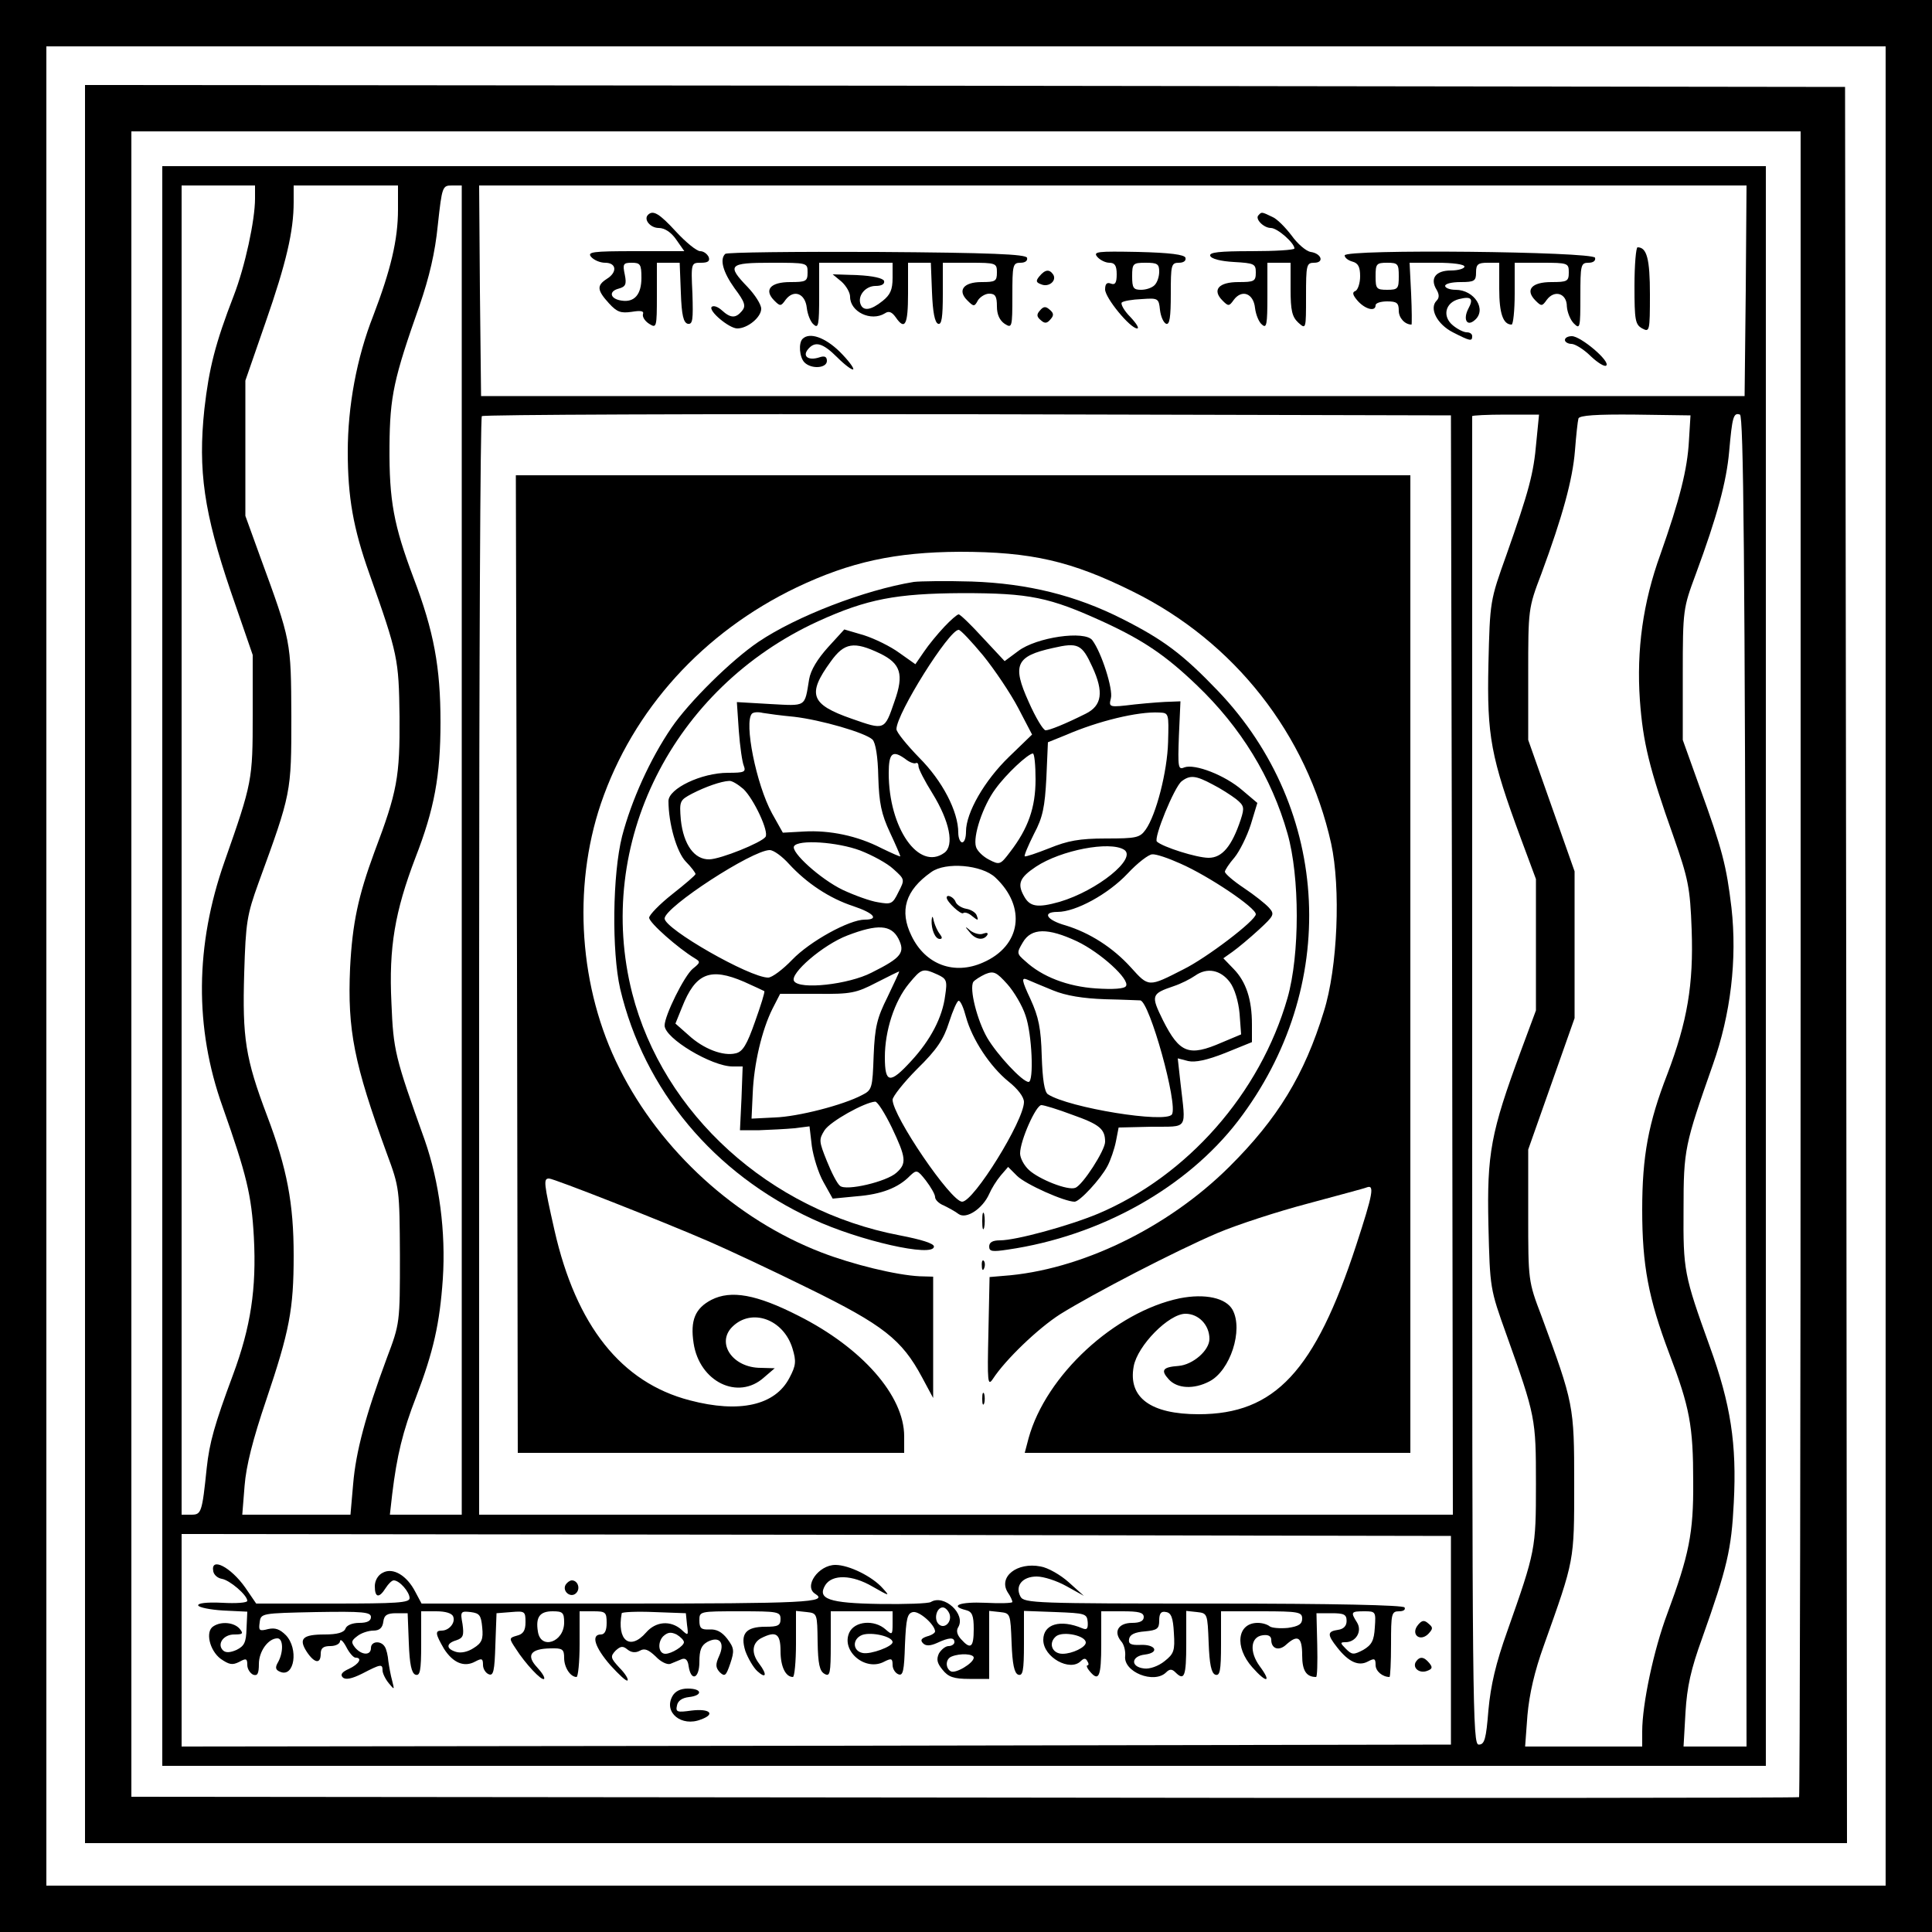
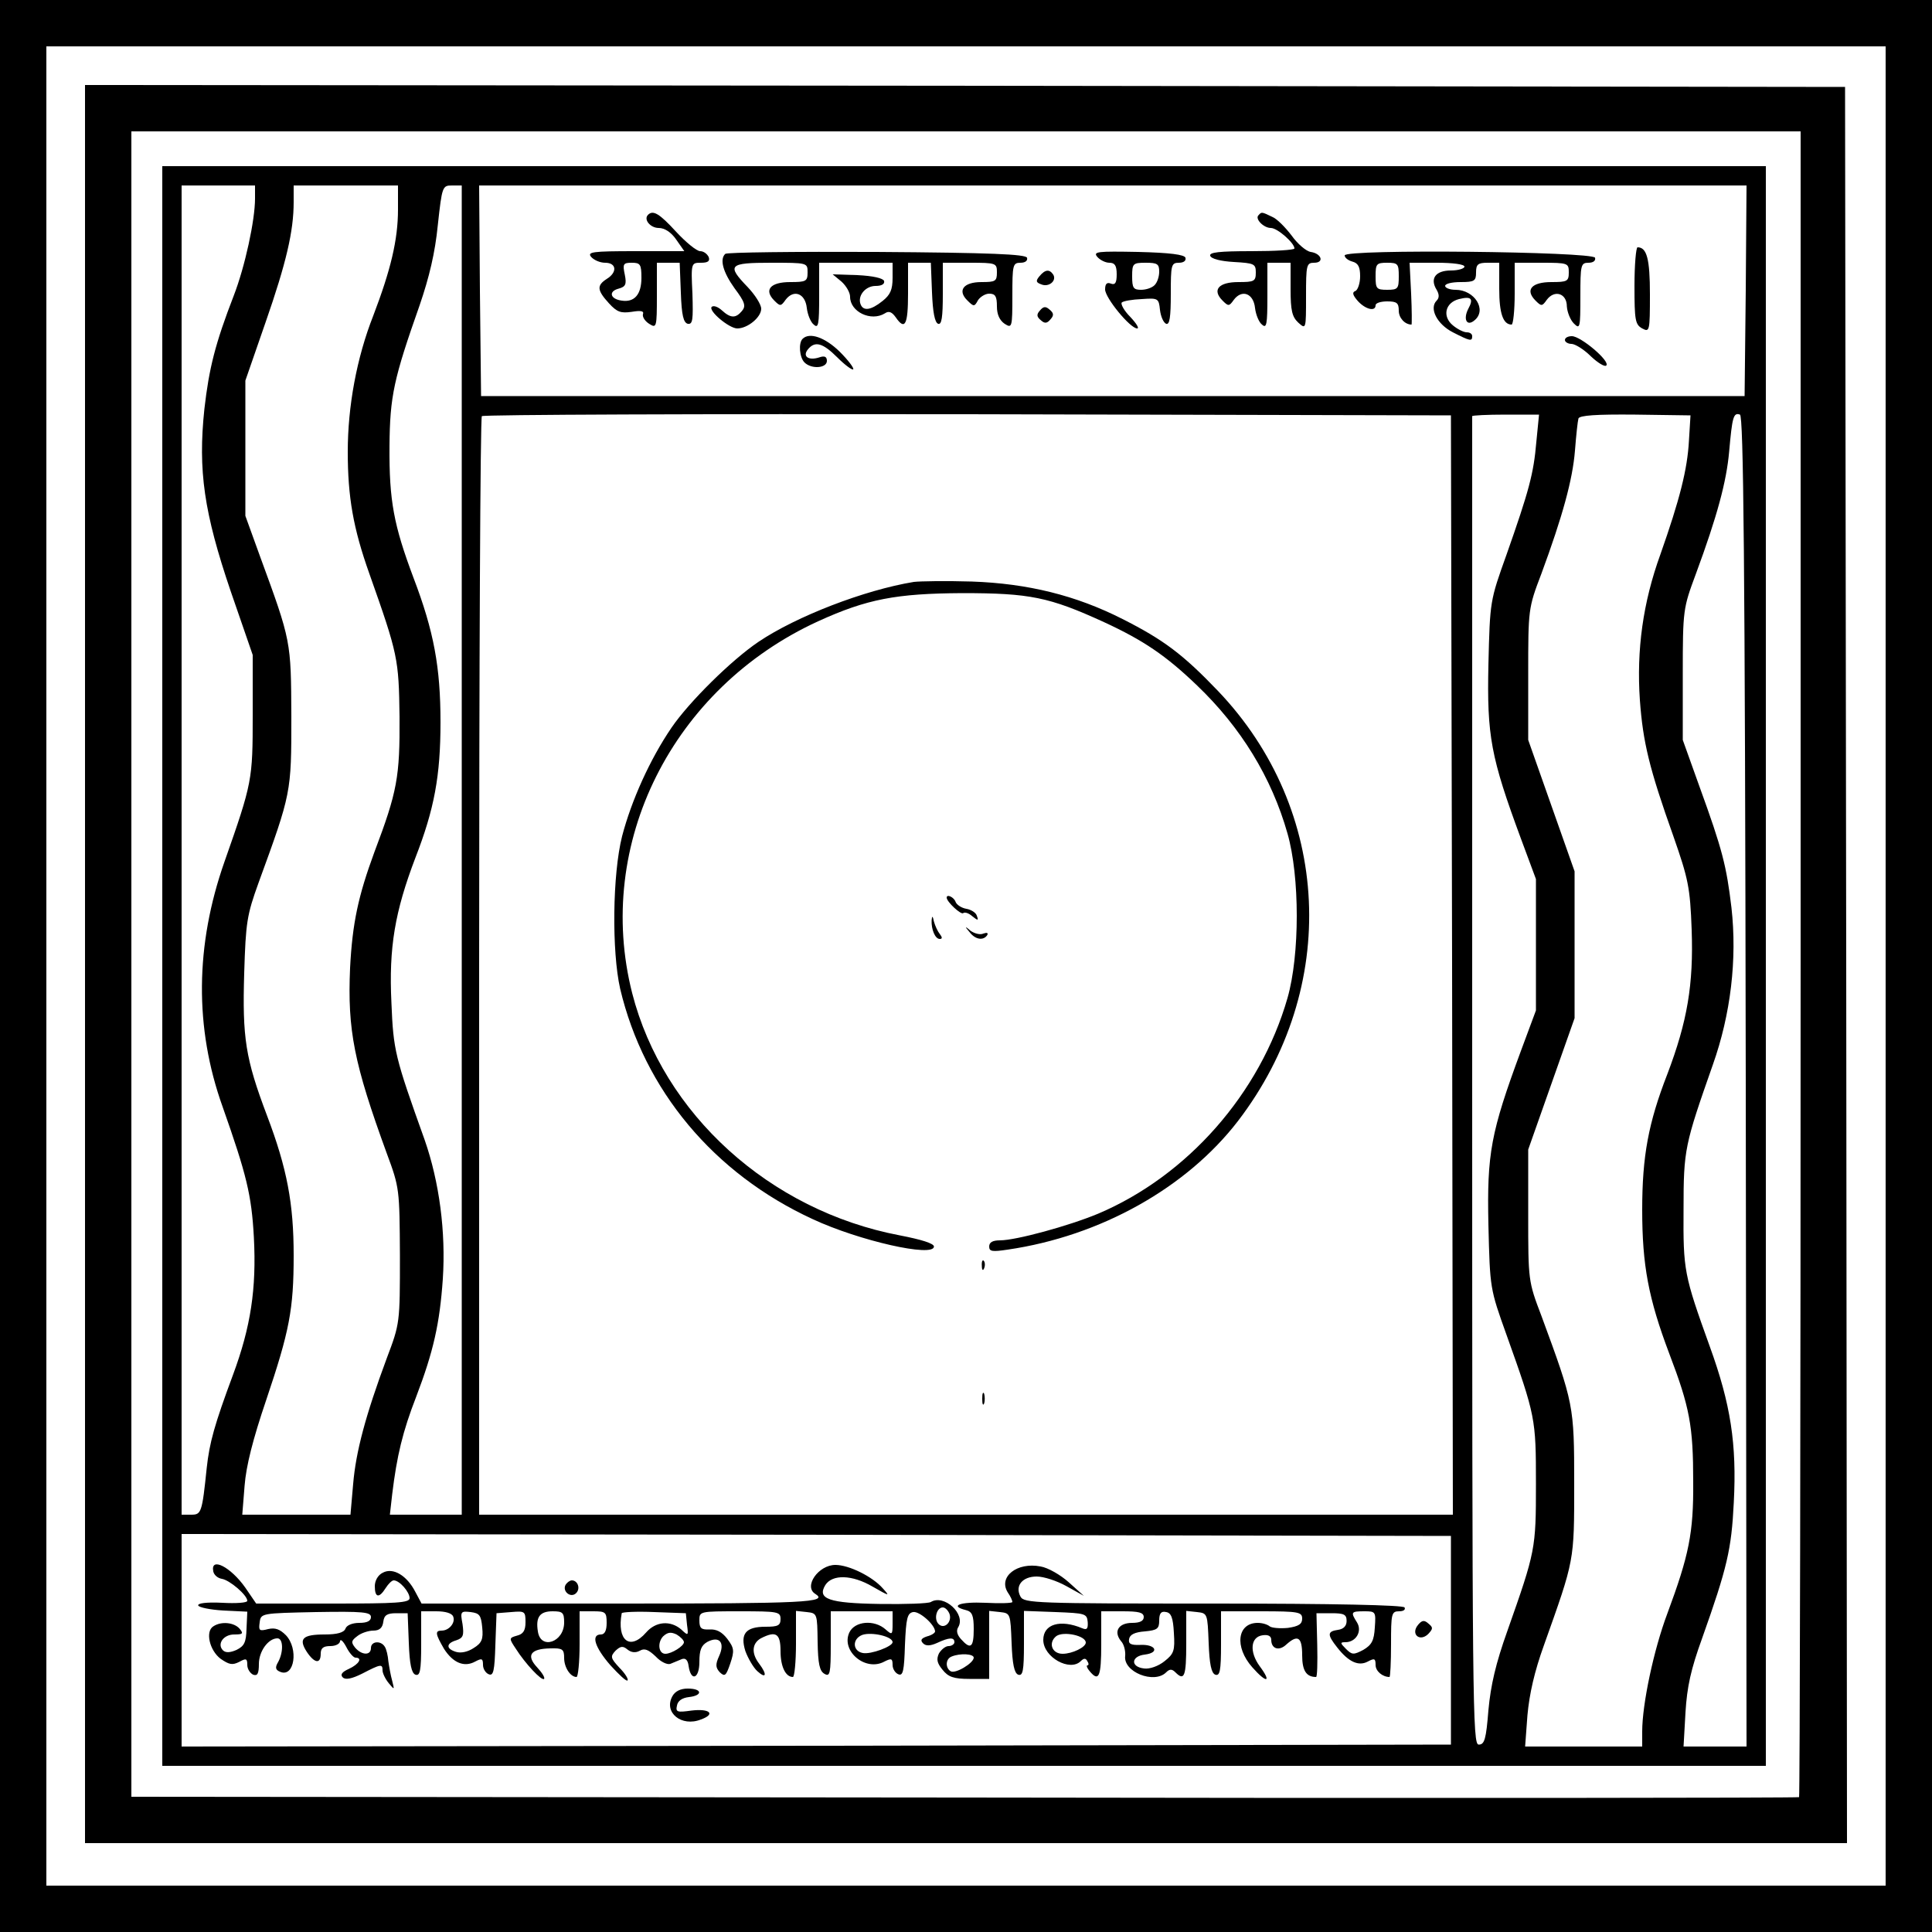
<svg xmlns="http://www.w3.org/2000/svg" version="1.0" width="500pt" height="500pt" viewBox="0 0 500 500" preserveAspectRatio="xMidYMid meet">
  <g transform="translate(0,500) scale(0.1,-0.1)" fill="#000000" stroke="none">
    <path d="M0 2500 l0 -2500 2500 0 2500 0 0 2500 0 2500 -2500 0 -2500 0 0 -2500z m4880 0 l0 -2380 -2380 0 -2380 0 0 2380 0 2380 2380 0 2380 0 0 -2380z" />
    <path d="M220 2505 l0 -2275 2280 0 2280 0 -2 2273 -3 2272 -2277 3 -2278 2 0 -2275z m4440 2 c0 -1185 -2 -2156 -4 -2158 -2 -2 -974 -3 -2160 -1 l-2156 2 0 2155 0 2155 2160 0 2160 0 0 -2153z" />
    <path d="M420 2500 l0 -2070 2075 0 2075 0 0 2070 0 2070 -2075 0 -2075 0 0 -2070z m240 1986 c0 -56 -26 -176 -55 -251 -48 -124 -64 -188 -76 -293 -17 -160 -1 -269 68 -472 l57 -165 0 -155 c0 -169 -1 -175 -73 -380 -76 -216 -78 -430 -5 -634 62 -176 75 -228 81 -338 7 -133 -8 -232 -54 -356 -48 -129 -61 -176 -68 -241 -12 -116 -14 -121 -40 -121 l-25 0 0 1720 0 1720 95 0 95 0 0 -34z m370 -28 c0 -79 -19 -157 -64 -275 -43 -109 -66 -235 -66 -352 0 -117 14 -198 56 -316 74 -209 76 -220 78 -370 1 -156 -6 -194 -65 -350 -42 -114 -57 -184 -63 -300 -7 -161 10 -247 95 -480 33 -89 33 -92 34 -265 0 -174 0 -175 -34 -265 -55 -148 -80 -242 -87 -325 l-7 -80 -140 0 -140 0 6 75 c4 51 21 119 56 222 60 178 71 234 71 374 0 134 -17 225 -69 362 -56 148 -64 201 -59 369 4 131 7 150 37 233 85 233 85 233 85 430 -1 197 0 194 -81 415 l-38 105 0 175 0 175 52 150 c54 155 73 237 73 312 l0 43 135 0 135 0 0 -62z m165 -1658 l0 -1720 -93 0 -93 0 6 53 c12 99 27 162 62 252 45 118 61 190 69 305 8 122 -9 251 -47 360 -77 215 -81 231 -86 355 -7 143 9 236 62 375 49 126 65 212 65 351 0 142 -17 235 -70 374 -51 136 -63 199 -62 340 1 130 11 175 78 365 25 73 40 136 47 207 11 101 12 103 37 103 l25 0 0 -1720z m3323 1448 l-3 -273 -1635 0 -1635 0 -3 273 -2 272 1640 0 1640 0 -2 -272z m-760 -1745 l2 -1423 -1260 0 -1260 0 0 1418 c0 780 3 1422 7 1425 3 4 569 6 1257 5 l1251 -3 3 -1422z m218 1353 c-7 -82 -19 -126 -77 -291 -43 -120 -43 -120 -47 -285 -4 -185 6 -239 84 -450 l39 -105 0 -170 0 -170 -39 -105 c-78 -211 -88 -265 -84 -450 4 -165 4 -165 47 -285 75 -210 76 -216 76 -385 0 -169 -1 -174 -74 -381 -30 -84 -43 -140 -49 -205 -6 -75 -10 -89 -25 -89 -16 0 -17 86 -17 1718 0 944 0 1719 0 1720 0 2 39 4 86 4 l87 0 -7 -71z m395 4 c-4 -75 -24 -153 -74 -295 -45 -124 -62 -247 -53 -377 8 -109 24 -176 87 -353 38 -109 43 -131 47 -241 5 -142 -11 -237 -63 -374 -49 -126 -65 -212 -65 -351 0 -143 16 -229 70 -372 53 -139 62 -187 62 -332 1 -133 -11 -190 -67 -341 -35 -93 -65 -234 -65 -305 l0 -39 -151 0 -152 0 6 81 c5 55 18 113 43 182 79 222 78 215 78 417 0 203 -1 207 -85 435 -34 89 -34 92 -34 260 l0 170 60 170 60 170 0 190 0 190 -60 170 -60 170 0 170 c0 168 0 171 34 260 55 149 81 244 87 319 3 39 7 76 9 83 3 8 46 11 147 10 l143 -2 -4 -65z m147 -1658 l2 -1722 -81 0 -82 0 5 88 c4 67 14 112 43 192 65 183 76 230 82 351 8 152 -8 255 -62 404 -67 186 -69 197 -68 355 0 156 3 167 76 375 46 130 63 272 48 406 -13 108 -23 149 -83 314 l-43 120 0 170 c0 168 1 171 34 260 55 149 79 238 86 316 8 90 11 102 28 96 9 -3 13 -359 15 -1725z m-763 -1447 l0 -270 -1642 -3 -1643 -2 0 275 0 275 1643 -2 1642 -3 0 -270z" />
    <path d="M1677 4444 c-12 -12 6 -34 28 -34 15 0 32 -11 45 -30 l21 -30 -127 0 c-111 0 -125 -2 -114 -15 7 -8 23 -15 36 -15 30 0 32 -25 4 -42 -26 -17 -25 -29 6 -63 21 -23 31 -26 59 -22 24 4 32 2 29 -6 -2 -7 5 -18 16 -25 19 -12 20 -10 20 73 l0 85 30 0 29 0 3 -77 c2 -60 7 -78 18 -81 13 -2 14 11 12 78 -4 80 -3 80 22 80 18 0 24 4 20 15 -4 8 -13 15 -22 15 -9 0 -37 23 -62 50 -44 48 -60 57 -73 44z m-17 -163 c0 -43 -18 -64 -51 -59 -30 4 -35 24 -8 31 18 5 21 11 16 36 -6 28 -4 31 18 31 22 0 25 -4 25 -39z" />
    <path d="M3257 4443 c-10 -9 13 -33 32 -33 17 0 61 -39 61 -53 0 -4 -50 -7 -111 -7 -84 0 -110 -3 -107 -12 3 -8 27 -14 61 -16 53 -3 57 -5 57 -27 0 -23 -4 -25 -45 -25 -51 0 -69 -20 -41 -48 15 -15 17 -15 29 2 21 28 51 17 55 -21 2 -17 10 -37 18 -43 12 -11 14 0 14 74 l0 86 30 0 30 0 0 -68 c0 -56 4 -72 20 -87 20 -18 20 -17 20 68 0 81 1 87 21 87 27 0 19 24 -9 28 -12 2 -34 21 -49 42 -16 21 -38 44 -51 49 -27 13 -27 13 -35 4z" />
    <path d="M4230 4260 c0 -89 2 -100 20 -110 19 -10 20 -8 20 88 0 92 -8 122 -32 122 -4 0 -8 -45 -8 -100z" />
    <path d="M1877 4343 c-15 -14 -6 -47 24 -89 27 -36 30 -46 19 -59 -16 -19 -29 -19 -52 2 -10 9 -21 13 -26 9 -10 -10 45 -56 66 -56 27 0 62 29 62 51 0 11 -16 36 -35 56 -55 57 -49 63 60 63 95 0 95 0 95 -25 0 -23 -4 -25 -45 -25 -51 0 -69 -20 -41 -48 15 -15 17 -15 29 2 21 28 51 17 55 -21 2 -17 10 -37 18 -43 12 -11 14 0 14 74 l0 86 95 0 95 0 0 -39 c0 -31 -6 -44 -26 -60 -30 -24 -50 -27 -57 -8 -8 22 13 47 39 47 16 0 24 5 22 13 -3 7 -28 13 -69 15 l-64 2 23 -19 c12 -11 22 -28 22 -39 0 -39 54 -65 90 -43 10 7 18 4 28 -10 24 -35 32 -20 32 61 l0 80 30 0 29 0 3 -77 c2 -50 7 -78 16 -81 9 -3 12 17 12 77 l0 81 70 0 c68 0 70 -1 70 -25 0 -23 -4 -25 -40 -25 -47 0 -63 -22 -36 -48 16 -16 18 -16 27 1 6 9 19 17 29 17 16 0 20 -7 20 -33 0 -21 7 -36 20 -45 19 -12 20 -10 20 73 0 79 1 85 21 85 12 0 19 5 17 13 -4 9 -92 13 -390 15 -211 1 -387 -1 -391 -5z" />
    <path d="M2840 4335 c7 -8 21 -15 31 -15 14 0 19 -7 19 -30 0 -22 -4 -28 -15 -24 -10 4 -15 0 -15 -15 0 -22 65 -101 83 -101 6 0 -2 13 -18 30 -16 16 -25 33 -22 37 4 4 27 8 52 9 42 3 44 2 47 -28 2 -17 9 -33 16 -36 9 -3 12 17 12 77 0 75 1 81 21 81 12 0 19 5 17 13 -3 8 -39 13 -123 15 -105 2 -117 1 -105 -13z m160 -38 c0 -13 -5 -28 -12 -35 -7 -7 -22 -12 -35 -12 -20 0 -23 5 -23 35 0 33 2 35 35 35 30 0 35 -3 35 -23z" />
    <path d="M3480 4339 c0 -6 9 -13 20 -16 15 -4 20 -14 20 -38 0 -18 -6 -35 -12 -38 -9 -3 -8 -10 6 -26 20 -22 46 -28 46 -11 0 6 14 10 30 10 25 0 30 -4 30 -24 0 -19 16 -36 33 -36 1 0 1 36 -1 80 l-4 80 71 0 c41 0 71 -4 71 -10 0 -5 -16 -10 -35 -10 -40 0 -55 -21 -37 -50 7 -12 7 -21 0 -28 -20 -20 1 -61 42 -82 45 -23 50 -24 50 -10 0 6 -6 10 -14 10 -8 0 -24 8 -36 18 -28 23 -20 59 16 68 32 8 38 1 24 -25 -14 -27 -4 -47 16 -30 33 27 0 79 -49 79 -15 0 -27 5 -27 10 0 6 18 10 40 10 36 0 40 3 40 25 0 21 5 25 30 25 l30 0 0 -68 c0 -63 10 -92 32 -92 4 0 8 36 8 80 l0 80 70 0 c68 0 70 -1 70 -25 0 -23 -4 -25 -45 -25 -51 0 -69 -20 -41 -48 15 -15 17 -15 29 2 20 27 52 17 52 -17 1 -15 9 -35 18 -44 16 -16 17 -12 17 70 0 81 1 87 21 87 12 0 19 5 17 13 -6 16 -648 23 -648 6z m140 -54 c0 -32 -2 -35 -30 -35 -28 0 -30 3 -30 35 0 32 2 35 30 35 28 0 30 -3 30 -35z" />
    <path d="M2690 4285 c-10 -12 -9 -16 5 -21 19 -8 40 9 31 25 -10 15 -21 14 -36 -4z" />
    <path d="M2691 4196 c-9 -10 -8 -16 3 -25 10 -9 16 -8 25 3 9 10 8 16 -3 25 -10 9 -16 8 -25 -3z" />
    <path d="M2077 4123 c-11 -11 -8 -48 5 -61 18 -18 58 -15 58 4 0 11 -6 14 -20 9 -28 -9 -44 3 -29 21 18 22 38 17 76 -21 20 -20 38 -33 41 -31 3 3 -13 24 -35 46 -38 37 -78 51 -96 33z" />
    <path d="M4050 4120 c0 -5 8 -10 17 -10 9 0 32 -14 50 -32 18 -17 36 -28 40 -24 11 11 -66 76 -89 76 -10 0 -18 -4 -18 -10z" />
-     <path d="M1338 2505 l2 -1265 500 0 500 0 0 43 c0 105 -109 229 -274 312 -108 55 -174 67 -225 41 -42 -22 -55 -53 -46 -112 15 -100 115 -149 182 -89 l28 24 -36 1 c-73 0 -116 64 -74 106 50 50 133 20 156 -56 10 -33 9 -44 -8 -76 -37 -71 -129 -92 -258 -58 -177 46 -294 193 -350 440 -28 124 -29 134 -14 134 12 0 292 -110 414 -163 44 -19 160 -73 257 -121 194 -95 242 -133 294 -230 l29 -54 0 157 0 157 -35 1 c-60 3 -172 30 -255 62 -220 85 -415 262 -522 476 -104 206 -122 466 -48 685 83 244 265 444 507 560 139 66 255 91 421 92 186 0 290 -24 449 -103 263 -130 450 -369 513 -652 25 -115 17 -321 -19 -435 -50 -163 -119 -277 -245 -402 -159 -158 -386 -268 -585 -282 l-35 -3 -3 -143 c-3 -130 -2 -141 12 -120 32 49 116 130 174 167 87 54 297 163 407 210 52 22 157 56 233 76 77 21 146 39 153 42 21 8 16 -17 -27 -149 -107 -327 -211 -438 -408 -438 -124 0 -183 43 -168 124 10 54 91 136 134 136 34 0 62 -29 62 -65 0 -30 -43 -67 -80 -70 -41 -3 -47 -11 -25 -35 22 -24 65 -26 105 -5 54 28 88 133 60 185 -17 31 -71 43 -137 30 -168 -35 -346 -199 -391 -362 l-10 -38 499 0 499 0 0 1265 0 1265 -1157 0 -1158 0 3 -1265z" />
    <path d="M2365 3494 c-128 -21 -304 -89 -402 -155 -71 -48 -180 -156 -225 -222 -56 -82 -104 -189 -128 -281 -25 -99 -27 -298 -5 -395 62 -262 242 -478 498 -596 120 -56 314 -100 314 -71 0 8 -32 18 -89 29 -336 64 -612 314 -692 627 -98 386 104 789 481 962 127 58 203 72 373 73 175 0 225 -10 367 -75 102 -47 161 -87 241 -164 113 -108 193 -238 234 -383 32 -112 32 -314 0 -426 -71 -247 -259 -460 -490 -558 -77 -32 -213 -69 -254 -69 -19 0 -28 -5 -28 -16 0 -13 8 -14 48 -8 240 35 463 160 596 333 264 345 242 805 -52 1113 -90 94 -140 132 -247 186 -120 61 -245 92 -390 97 -66 2 -133 1 -150 -1z" />
-     <path d="M2444 3378 c-17 -18 -41 -47 -53 -65 l-22 -32 -41 29 c-23 17 -64 37 -92 46 l-51 15 -42 -46 c-27 -30 -45 -59 -49 -83 -12 -73 -6 -69 -101 -64 l-86 5 5 -74 c3 -41 9 -82 13 -91 6 -16 1 -18 -41 -18 -69 0 -154 -41 -154 -73 0 -58 21 -132 45 -157 14 -14 25 -29 25 -32 0 -3 -27 -26 -60 -52 -33 -26 -60 -54 -60 -61 0 -13 75 -79 118 -105 15 -9 15 -11 -5 -27 -22 -18 -73 -121 -73 -147 0 -33 122 -106 176 -106 l26 0 -3 -82 -4 -83 50 0 c28 1 68 3 90 5 l40 5 6 -51 c4 -28 17 -70 30 -93 l24 -43 62 6 c64 5 108 22 138 53 17 16 19 16 41 -12 13 -17 24 -36 24 -43 0 -7 10 -17 23 -22 12 -6 29 -15 38 -22 20 -14 62 14 79 52 6 14 19 35 30 48 l19 22 23 -23 c22 -22 123 -67 149 -67 13 0 67 58 85 92 8 15 18 44 22 64 l7 36 85 2 c97 1 89 -11 75 114 l-7 63 27 -7 c18 -4 48 2 96 21 l69 28 0 46 c0 64 -15 110 -47 143 l-27 28 24 17 c14 10 44 35 68 57 40 37 41 40 26 57 -9 10 -38 33 -65 51 -27 18 -49 37 -49 42 0 4 11 21 25 37 13 16 32 54 42 85 l17 56 -39 33 c-45 39 -123 69 -150 59 -16 -7 -17 0 -14 82 l4 89 -25 -1 c-14 0 -55 -3 -93 -7 -67 -8 -68 -8 -62 16 6 23 -24 118 -48 150 -19 26 -145 8 -192 -28 l-35 -26 -56 60 c-31 34 -59 61 -63 61 -4 0 -21 -15 -37 -32z m100 -74 c30 -37 71 -98 91 -136 l36 -69 -60 -58 c-63 -61 -111 -144 -111 -193 0 -16 -4 -28 -10 -28 -5 0 -10 11 -10 25 0 55 -41 134 -101 194 -32 33 -59 66 -59 74 0 40 136 257 161 257 5 0 33 -30 63 -66z m-267 5 c54 -26 63 -54 38 -124 -26 -76 -25 -75 -111 -45 -106 37 -116 63 -54 148 35 49 60 53 127 21z m550 -35 c30 -65 25 -100 -17 -121 -54 -27 -94 -43 -104 -43 -6 0 -26 33 -44 74 -43 95 -33 118 63 139 65 15 75 10 102 -49z m-772 -129 c69 -8 184 -41 203 -59 8 -8 14 -44 15 -97 2 -67 8 -96 30 -143 15 -32 27 -60 27 -62 0 -2 -22 8 -49 21 -62 32 -134 47 -201 43 l-54 -3 -28 50 c-41 75 -73 236 -52 258 4 4 16 5 28 2 12 -2 48 -7 81 -10z m968 -65 c-2 -77 -31 -189 -58 -227 -15 -21 -24 -23 -103 -23 -69 0 -99 -6 -146 -25 -33 -13 -62 -23 -64 -21 -2 2 9 28 24 58 23 43 28 70 32 145 l4 92 47 19 c83 36 186 61 241 58 25 -1 25 -2 23 -76z m-679 -45 c10 -8 22 -12 26 -10 4 2 7 -1 7 -8 0 -7 16 -38 36 -70 45 -73 57 -135 31 -154 -66 -48 -144 64 -144 206 0 53 10 61 44 36z m336 -52 c0 -73 -19 -127 -66 -188 -25 -33 -27 -34 -54 -20 -16 8 -31 23 -34 33 -9 27 18 107 50 150 28 39 84 91 97 92 4 0 7 -30 7 -67z m458 -13 c20 -10 48 -28 61 -38 21 -17 22 -22 12 -53 -23 -69 -48 -99 -83 -99 -31 0 -119 28 -134 42 -9 9 45 141 64 156 22 17 37 15 80 -8z m-1214 -12 c27 -26 67 -111 57 -124 -11 -15 -115 -57 -145 -58 -39 -1 -67 38 -74 102 -4 49 -3 51 29 68 35 18 75 32 96 33 7 1 23 -9 37 -21z m302 -159 c31 -12 70 -33 86 -48 30 -27 30 -27 13 -60 -15 -31 -19 -32 -53 -26 -20 3 -61 18 -91 32 -58 28 -135 98 -126 113 11 18 112 11 171 -11z m683 2 c35 -22 -69 -106 -167 -135 -57 -16 -77 -13 -92 15 -18 32 -11 48 31 76 65 43 191 67 228 44z m-867 -37 c46 -50 105 -89 166 -109 54 -18 68 -35 30 -35 -40 0 -142 -56 -188 -104 -24 -25 -52 -46 -62 -46 -48 0 -268 126 -268 153 1 30 227 177 272 177 10 0 32 -16 50 -36z m1013 1 c73 -32 195 -114 195 -131 0 -16 -127 -113 -188 -143 -90 -46 -89 -46 -135 5 -47 52 -107 90 -169 109 -50 14 -62 35 -21 35 47 0 131 46 181 99 26 28 55 50 64 50 10 1 42 -10 73 -24z m-479 -36 c81 -76 67 -177 -32 -220 -74 -33 -149 -6 -185 69 -32 65 -16 118 51 165 37 27 131 19 166 -14z m-251 -158 c18 -36 9 -49 -69 -88 -60 -31 -187 -45 -201 -22 -12 19 75 94 138 118 78 30 113 28 132 -8z m462 -7 c61 -29 138 -99 127 -116 -4 -7 -33 -9 -78 -6 -73 5 -139 30 -183 71 -22 19 -22 21 -6 48 22 38 65 38 140 3z m-490 -144 c-27 -54 -33 -77 -36 -152 -3 -84 -4 -89 -30 -102 -49 -26 -166 -56 -226 -58 l-60 -3 3 65 c3 77 24 165 51 219 l20 39 96 0 c87 -1 101 2 153 29 31 16 58 29 59 29 1 -1 -13 -30 -30 -66z m129 58 c24 -11 26 -16 20 -55 -7 -56 -38 -115 -88 -169 -55 -60 -68 -58 -68 10 0 69 25 145 62 190 33 40 36 41 74 24z m228 -106 c17 -48 22 -172 8 -172 -16 0 -81 70 -107 114 -26 45 -47 127 -36 145 4 5 18 14 31 20 22 9 29 5 57 -26 17 -19 39 -56 47 -81z m529 86 c12 -16 22 -49 25 -81 l4 -54 -50 -21 c-85 -37 -109 -28 -152 57 -32 65 -31 69 28 89 18 6 42 18 55 27 31 22 66 15 90 -17z m-1257 1 c27 -12 50 -23 52 -24 2 -2 -9 -37 -24 -79 -21 -60 -32 -78 -50 -82 -32 -8 -83 11 -122 47 l-34 30 17 42 c35 89 73 104 161 66z m799 -22 c34 -14 78 -21 135 -23 47 -1 88 -3 91 -3 24 -3 98 -269 82 -295 -15 -24 -267 17 -321 52 -9 6 -14 38 -16 99 -2 72 -8 101 -29 147 -23 49 -24 57 -9 51 9 -4 40 -17 67 -28z m-225 -69 c16 -58 62 -128 110 -167 24 -19 40 -40 40 -53 0 -48 -130 -258 -160 -258 -29 0 -180 222 -180 264 0 8 29 45 64 80 51 50 68 76 82 120 10 31 21 56 25 56 5 0 13 -19 19 -42z m-192 -286 c37 -78 39 -93 12 -117 -25 -23 -130 -48 -146 -34 -7 5 -22 34 -34 64 -21 52 -21 56 -6 80 15 23 103 72 131 74 6 0 25 -30 43 -67z m467 33 c71 -25 85 -37 85 -70 0 -22 -58 -112 -77 -119 -19 -8 -94 22 -120 46 -13 12 -23 31 -23 43 0 33 41 125 55 125 7 0 43 -11 80 -25z" />
    <path d="M2450 2677 c0 -11 38 -46 43 -40 4 3 14 0 23 -8 15 -12 17 -12 12 1 -2 8 -15 16 -27 18 -12 2 -25 10 -28 18 -4 12 -23 21 -23 11z" />
    <path d="M2411 2618 c-1 -23 9 -48 21 -48 7 0 7 4 0 13 -5 6 -12 21 -15 32 -3 15 -5 16 -6 3z" />
    <path d="M2509 2588 c15 -20 36 -23 46 -8 3 6 -1 7 -10 4 -8 -4 -23 0 -33 7 -15 13 -16 12 -3 -3z" />
-     <path d="M2542 1840 c0 -19 2 -27 5 -17 2 9 2 25 0 35 -3 9 -5 1 -5 -18z" />
    <path d="M2541 1724 c0 -11 3 -14 6 -6 3 7 2 16 -1 19 -3 4 -6 -2 -5 -13z" />
    <path d="M2542 1380 c0 -14 2 -19 5 -12 2 6 2 18 0 25 -3 6 -5 1 -5 -13z" />
    <path d="M552 933 c2 -9 11 -17 22 -19 20 -3 66 -42 66 -57 0 -5 -29 -7 -65 -5 -40 2 -64 -1 -62 -7 2 -5 31 -11 65 -13 l62 -3 -2 -44 c-1 -36 -6 -45 -26 -55 -16 -7 -28 -8 -35 -1 -16 16 1 41 29 41 22 0 25 2 14 15 -14 16 -47 20 -68 6 -21 -13 -10 -62 19 -84 22 -15 30 -17 48 -8 18 10 21 9 21 -8 0 -10 7 -21 15 -25 11 -4 15 2 15 28 0 32 24 66 48 66 15 0 16 -35 2 -61 -9 -15 -7 -21 6 -26 36 -14 47 60 14 95 -16 16 -28 20 -46 16 -23 -6 -25 -4 -22 17 3 24 4 24 146 27 122 2 142 0 142 -13 0 -10 -10 -15 -30 -15 -18 0 -33 -6 -36 -15 -4 -10 -21 -15 -54 -15 -57 0 -68 -11 -46 -45 20 -30 36 -32 36 -5 0 15 7 20 25 20 14 0 25 6 25 13 1 6 8 0 16 -15 8 -16 19 -28 24 -28 19 0 9 -17 -17 -29 -18 -8 -23 -15 -16 -22 7 -7 23 -4 51 10 48 25 52 25 52 8 0 -7 7 -22 16 -33 15 -18 15 -18 9 6 -4 14 -8 37 -10 51 -1 14 -5 31 -9 37 -10 17 -36 15 -36 -3 0 -20 -24 -19 -41 1 -11 14 -10 18 6 30 10 8 29 14 41 14 16 0 24 7 26 23 2 17 10 22 33 22 l30 0 3 -77 c2 -55 7 -78 17 -82 12 -4 15 9 15 79 l0 85 39 0 c24 0 41 -5 44 -14 6 -16 -11 -36 -30 -36 -18 0 -16 -9 6 -47 23 -36 52 -49 81 -33 17 9 20 8 20 -9 0 -10 7 -21 15 -24 12 -5 15 9 17 76 l3 82 38 3 c35 3 37 2 37 -26 0 -22 -6 -31 -22 -35 -21 -6 -21 -7 -3 -34 24 -38 67 -84 73 -78 3 3 -5 16 -18 30 -29 31 -17 48 34 49 32 1 36 -2 36 -25 0 -24 16 -49 32 -49 4 0 8 38 8 85 l0 85 35 0 c32 0 35 -2 35 -30 0 -20 -5 -30 -15 -30 -26 0 -16 -33 25 -80 22 -24 41 -42 44 -39 3 3 -6 18 -21 33 -23 25 -24 29 -10 44 13 12 19 13 31 3 10 -8 21 -9 32 -3 12 7 22 3 41 -15 13 -14 30 -22 38 -19 8 3 21 9 29 12 10 4 16 -2 18 -17 6 -42 28 -34 28 10 0 31 5 43 21 52 31 16 46 -2 30 -37 -10 -22 -9 -30 2 -42 13 -12 16 -9 27 23 11 33 10 40 -8 64 -14 18 -28 25 -46 24 -21 -1 -26 3 -26 23 0 24 0 24 105 24 98 0 105 -1 105 -20 0 -17 -7 -20 -39 -20 -51 0 -66 -18 -52 -63 7 -19 21 -43 31 -52 23 -21 26 -9 5 19 -21 27 -19 53 4 66 39 20 51 13 51 -33 0 -40 13 -67 32 -67 4 0 8 39 8 86 l0 85 28 -3 c27 -3 27 -4 28 -77 1 -57 5 -76 18 -83 14 -8 16 1 16 77 l0 85 80 0 80 0 0 -32 c0 -29 -1 -30 -18 -15 -29 26 -80 22 -94 -8 -22 -48 42 -102 91 -75 18 9 21 8 21 -9 0 -10 7 -21 15 -24 12 -5 15 9 17 76 3 69 6 82 21 85 16 3 56 -32 57 -50 0 -4 -9 -10 -21 -13 -15 -5 -18 -10 -10 -18 7 -7 18 -7 36 1 32 15 45 15 45 2 0 -5 -7 -10 -15 -10 -8 0 -19 -9 -25 -19 -7 -15 -5 -25 9 -42 15 -19 29 -24 70 -24 l51 0 0 88 0 88 28 -3 c27 -3 27 -4 30 -80 2 -55 7 -78 17 -82 12 -4 15 9 15 80 l0 85 82 -3 c77 -3 81 -4 83 -26 1 -17 -2 -21 -14 -16 -57 24 -101 11 -101 -30 0 -45 69 -83 97 -55 8 8 13 8 17 0 4 -6 4 -11 0 -11 -3 0 -1 -7 6 -15 24 -29 30 -14 30 70 l0 85 55 0 c42 0 55 -3 55 -15 0 -10 -10 -15 -30 -15 -35 0 -49 -22 -29 -47 8 -8 12 -26 11 -38 -6 -42 75 -74 106 -43 9 9 15 9 24 0 23 -23 28 -11 28 74 l0 85 28 -3 c27 -3 27 -4 30 -80 2 -55 7 -78 17 -82 12 -4 15 9 15 79 l0 85 105 0 c96 0 105 -2 105 -19 0 -14 -9 -20 -37 -24 -21 -2 -42 0 -47 4 -6 5 -19 9 -31 9 -53 0 -61 -62 -14 -115 37 -42 51 -40 19 3 -27 37 -24 76 8 80 14 2 22 -2 22 -12 0 -23 20 -30 39 -12 30 27 41 19 41 -28 0 -40 11 -56 36 -56 3 0 4 37 3 83 l-2 82 39 0 c32 0 39 -3 39 -20 0 -13 -8 -21 -22 -23 -28 -4 -29 -12 -2 -46 29 -37 55 -49 79 -36 17 9 20 8 20 -9 0 -16 18 -31 36 -31 2 0 4 38 4 85 0 79 1 85 21 85 11 0 17 4 14 10 -4 6 -180 10 -495 10 -458 0 -490 1 -499 18 -15 28 5 52 42 52 18 0 52 -11 77 -25 l45 -25 -39 35 c-21 19 -54 38 -73 41 -61 12 -110 -27 -85 -67 7 -10 12 -21 12 -25 0 -3 -32 -4 -70 -2 -66 3 -94 -8 -50 -19 16 -4 20 -14 20 -49 0 -48 -8 -54 -33 -26 -10 11 -13 22 -7 31 20 34 -37 86 -71 65 -7 -4 -67 -6 -133 -5 -131 2 -162 13 -140 49 18 28 69 27 122 -4 44 -25 46 -26 27 -5 -27 31 -88 61 -123 61 -44 0 -83 -56 -52 -75 35 -22 -27 -25 -505 -25 l-514 0 -16 30 c-22 43 -58 64 -84 50 -13 -6 -21 -21 -21 -35 0 -30 11 -32 28 -5 7 11 16 20 21 20 15 0 41 -30 41 -46 0 -12 -33 -14 -199 -14 l-198 0 -28 41 c-38 54 -91 81 -83 42z m1905 -109 c8 -21 -13 -42 -28 -27 -13 13 -5 43 11 43 6 0 13 -7 17 -16z m-1209 -36 c3 -30 -1 -40 -22 -53 -15 -10 -33 -14 -46 -10 -26 8 -26 22 1 30 18 6 20 13 16 42 -6 32 -5 34 21 31 23 -3 27 -8 30 -40z m212 13 c0 -51 -61 -72 -68 -23 -6 37 5 52 38 52 26 0 30 -3 30 -29z m318 -6 c4 -29 3 -29 -15 -12 -28 24 -66 21 -91 -8 -42 -48 -76 -20 -63 50 1 3 38 5 84 3 l82 -3 3 -30z m1260 -21 c3 -46 0 -54 -24 -73 -16 -13 -39 -21 -53 -19 -36 4 -34 32 2 36 39 5 28 27 -12 25 -25 -1 -31 3 -29 15 2 12 15 18 41 20 32 3 37 7 37 28 0 19 5 25 18 22 13 -2 18 -15 20 -54z m520 14 c-2 -34 -8 -45 -30 -58 -25 -13 -29 -13 -45 3 -15 15 -15 17 -1 17 27 0 44 28 30 51 -17 27 -16 29 19 29 29 0 30 -1 27 -42z m-1788 -38 c0 -10 -32 -30 -48 -30 -18 0 -21 29 -6 45 12 11 20 12 35 5 10 -6 19 -15 19 -20z m540 0 c0 -11 -56 -32 -77 -28 -27 5 -28 37 -1 47 24 8 78 -4 78 -19z m500 -1 c0 -12 -35 -29 -60 -29 -28 0 -38 29 -16 46 19 13 76 1 76 -17z m-290 -39 c0 -14 -48 -43 -60 -35 -14 9 -13 32 3 38 22 9 57 7 57 -3z" />
    <path d="M1464 899 c-10 -17 13 -36 27 -22 12 12 4 33 -11 33 -5 0 -12 -5 -16 -11z" />
    <path d="M3670 795 c-20 -24 4 -45 26 -24 13 14 13 17 1 27 -11 10 -17 9 -27 -3z" />
-     <path d="M3664 699 c-9 -16 10 -31 30 -23 13 5 14 9 5 20 -14 17 -25 18 -35 3z" />
    <path d="M1740 610 c-23 -42 24 -80 74 -60 39 14 23 29 -25 23 -36 -5 -41 -4 -37 13 2 12 13 20 31 22 36 4 35 22 -3 22 -19 0 -33 -7 -40 -20z" />
  </g>
</svg>